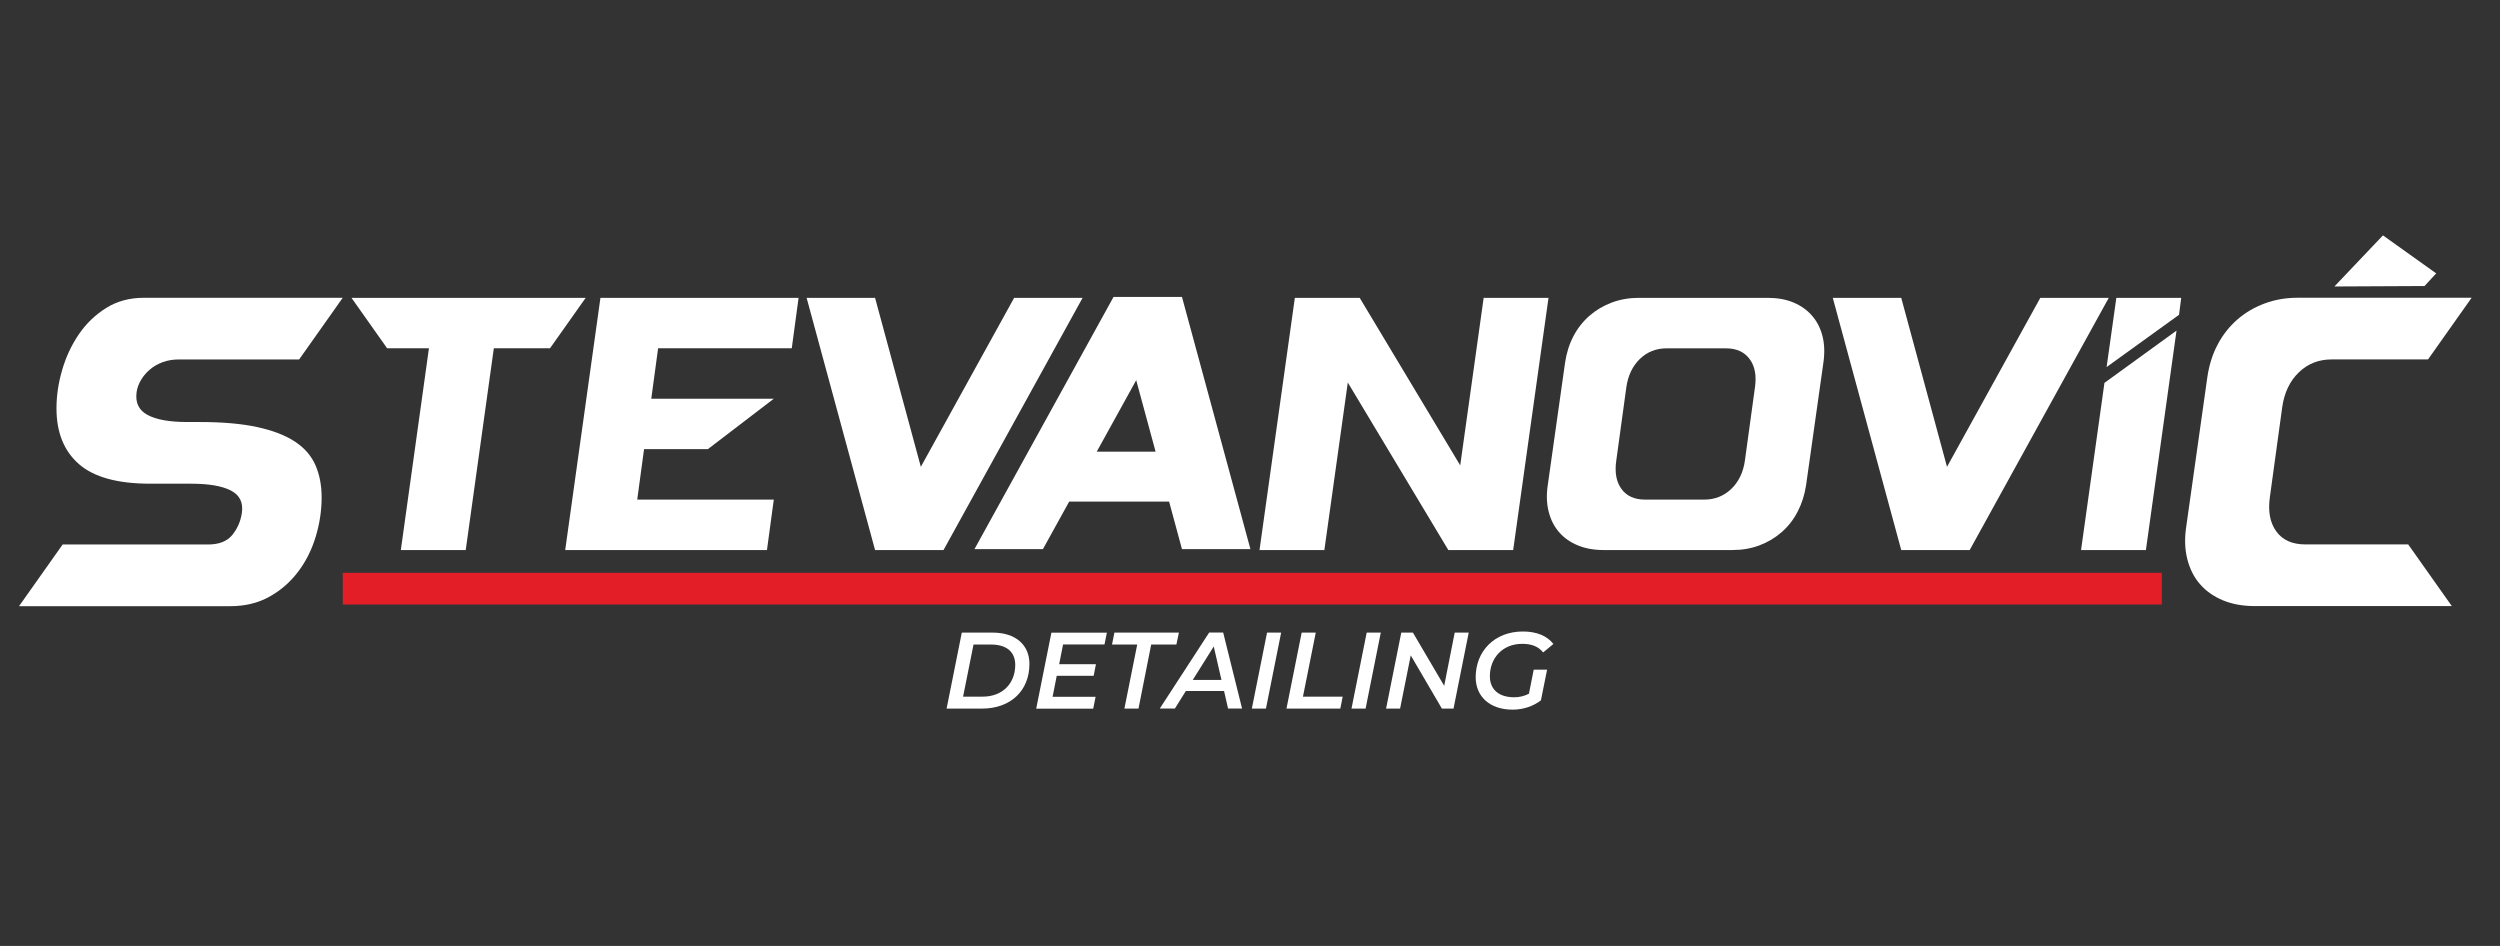
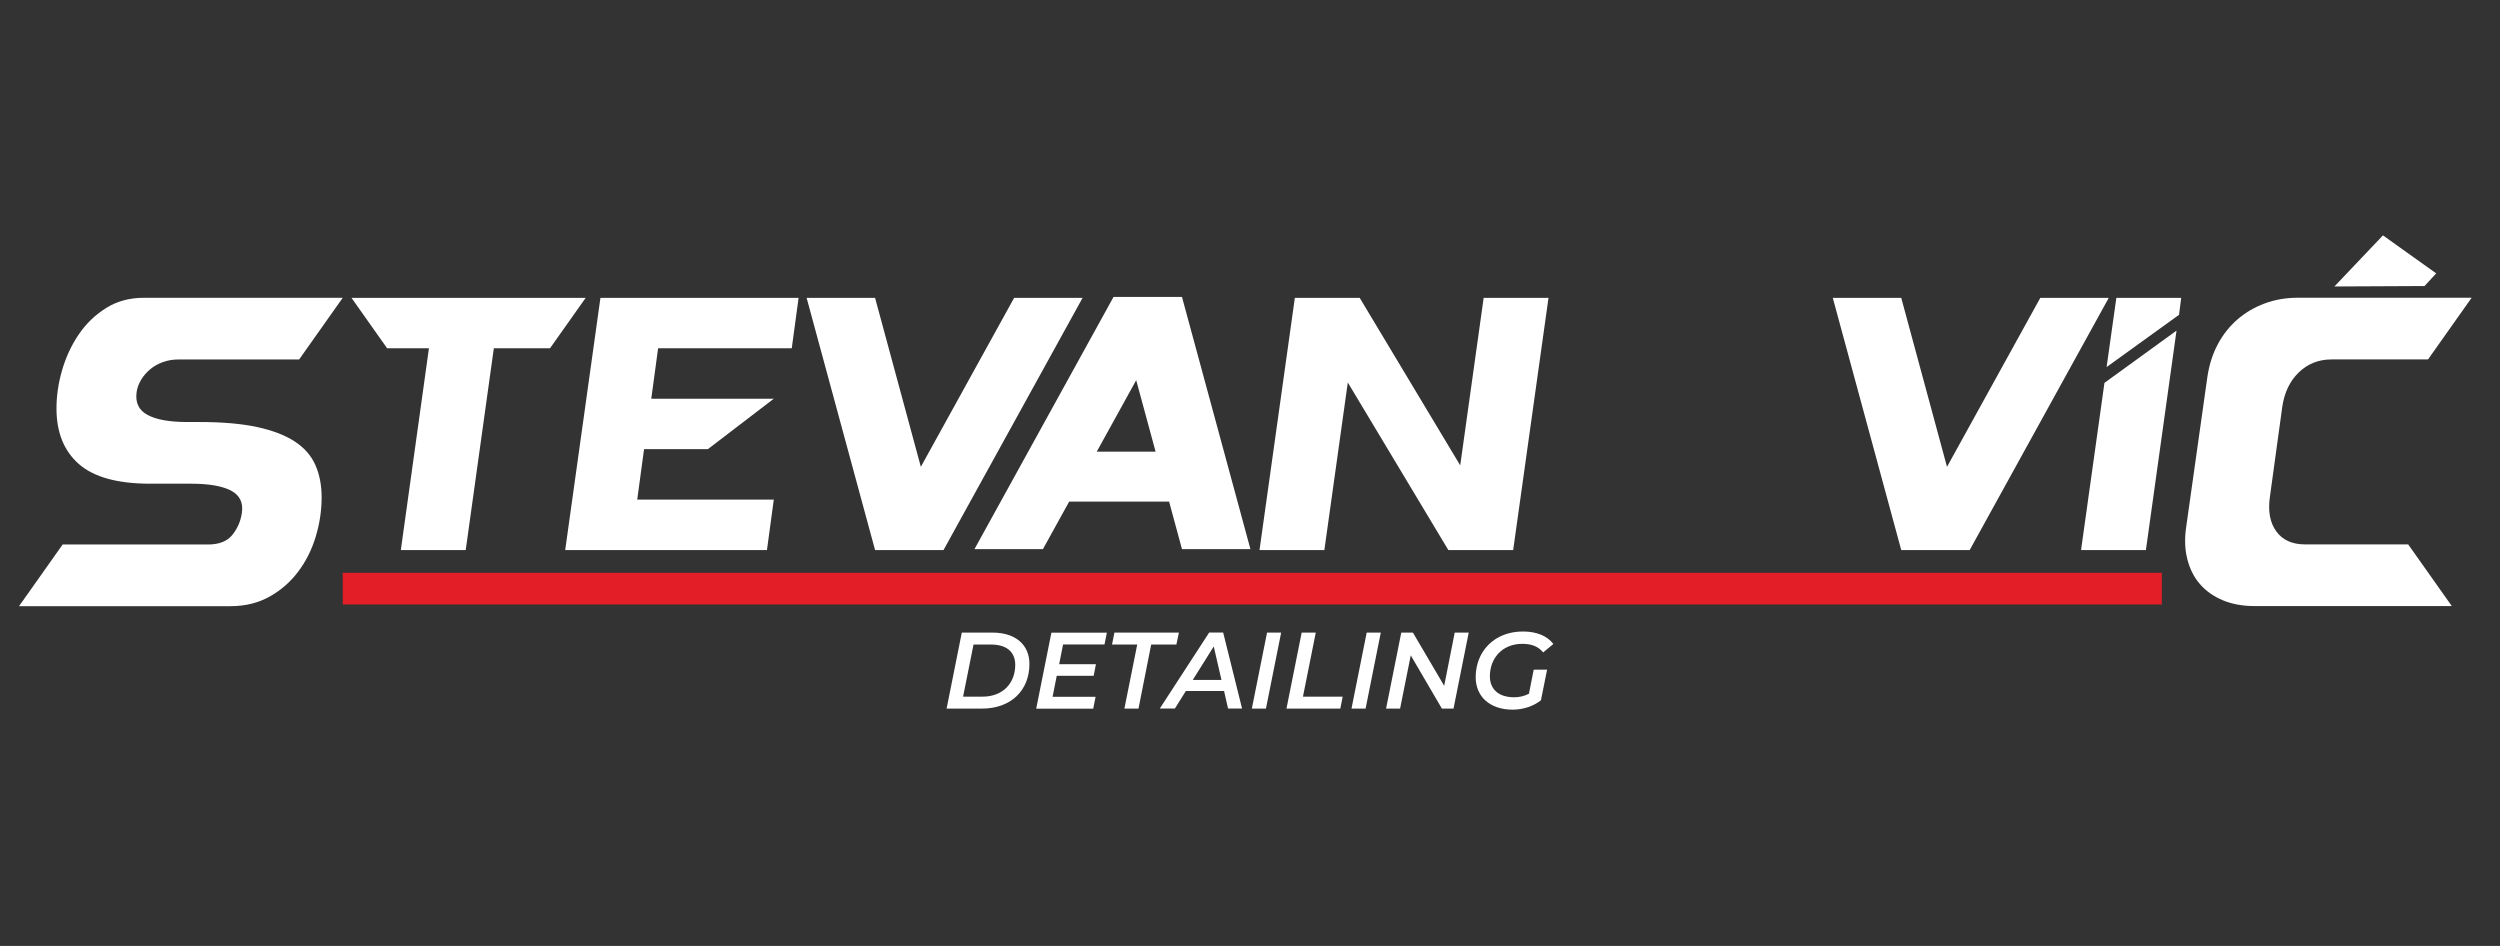
<svg xmlns="http://www.w3.org/2000/svg" id="Layer_1" data-name="Layer 1" viewBox="0 0 567.5 214.72">
  <rect x="0" y="0" width="567.5" height="214.72" fill="#333333" stroke="none" />
  <defs>
    <style>
      .cls-1 {
        fill: #fff;
      }

      .cls-2 {
        isolation: isolate;
      }

      .cls-3 {
        fill: #e41e26;
      }
    </style>
  </defs>
  <g>
    <g class="cls-2">
      <path class="cls-1" d="m218.33,143.6h6.97c5.25,0,8.38,2.78,8.38,7.12,0,6.11-4.31,10.13-10.74,10.13h-8.06l3.45-17.25Zm4.71,14.54c4.63,0,7.42-3.08,7.42-7.22,0-2.83-1.85-4.61-5.5-4.61h-3.97l-2.37,11.83h4.41Z" />
      <path class="cls-1" d="m241.32,146.28l-.89,4.49h8.35l-.52,2.64h-8.38l-.94,4.76h9.76l-.54,2.69h-12.94l3.45-17.25h12.59l-.54,2.69h-9.41Z" />
      <path class="cls-1" d="m258.15,146.31h-5.72l.54-2.71h14.64l-.57,2.71h-5.72l-2.88,14.54h-3.2l2.91-14.54Z" />
      <path class="cls-1" d="m277.86,156.85h-8.67l-2.49,3.99h-3.43l11.21-17.25h3.18l4.29,17.25h-3.18l-.91-3.99Zm-.59-2.51l-1.75-7.59-4.76,7.59h6.51Z" />
      <path class="cls-1" d="m287.62,143.6h3.2l-3.45,17.25h-3.2l3.45-17.25Z" />
      <path class="cls-1" d="m295.48,143.6h3.2l-2.91,14.54h9.02l-.54,2.71h-12.22l3.45-17.25Z" />
      <path class="cls-1" d="m310.24,143.6h3.2l-3.45,17.25h-3.2l3.45-17.25Z" />
      <path class="cls-1" d="m333.4,143.6l-3.45,17.25h-2.64l-7.07-12.08-2.42,12.08h-3.18l3.45-17.25h2.64l7.1,12.08,2.39-12.08h3.18Z" />
      <path class="cls-1" d="m348.16,152.02h3.03l-1.4,6.95c-1.73,1.36-4.04,2.12-6.43,2.12-5.18,0-8.38-2.98-8.38-7.37,0-5.84,4.21-10.37,10.72-10.37,3.15,0,5.5,1.01,6.92,2.83l-2.32,1.92c-1.13-1.38-2.66-1.95-4.76-1.95-4.48,0-7.34,3.23-7.34,7.37,0,2.83,1.87,4.76,5.52,4.76,1.21,0,2.32-.27,3.35-.81l1.08-5.45Z" />
    </g>
    <path class="cls-1" d="m45.41,95.8c5.13,0,9.46.38,13,1.15,3.53.77,6.38,1.87,8.55,3.3s3.71,3.22,4.65,5.35c.93,2.13,1.4,4.57,1.4,7.3,0,3-.45,5.98-1.35,8.95-.9,2.97-2.23,5.61-4,7.95-1.77,2.33-3.93,4.22-6.5,5.65s-5.52,2.15-8.85,2.15H4.32l9.9-14h32.99c2.53,0,4.38-.73,5.55-2.2,1.17-1.47,1.88-3.13,2.15-5,.33-2.33-.5-4.01-2.5-5.05-2-1.03-5-1.55-9-1.55h-9.3c-7.4,0-12.8-1.48-16.19-4.45-3.4-2.97-5.1-7.18-5.1-12.65,0-2.86.43-5.78,1.3-8.75s2.13-5.66,3.8-8.1c1.66-2.43,3.73-4.41,6.2-5.95,2.46-1.53,5.3-2.3,8.5-2.3h45.18l-9.9,14h-27.39c-1.27,0-2.45.2-3.55.6s-2.07.95-2.9,1.65c-.83.7-1.52,1.5-2.05,2.4-.53.9-.87,1.82-1,2.75-.33,2.4.5,4.13,2.5,5.2s5,1.6,9,1.6h2.9Z" />
    <path class="cls-1" d="m79.79,67.61h53.16l-8.1,11.45h-12.75l-6.38,45.8h-14.73l6.38-45.8h-9.49l-8.09-11.45Z" />
    <path class="cls-1" d="m136.3,67.61h44.98l-1.55,11.45h-30.34l-1.55,11.45h27.81l-14.97,11.45h-14.48l-1.55,11.45h31l-1.55,11.45h-45.8l8-57.25Z" />
    <path class="cls-1" d="m214.18,124.86h-15.54l-15.54-57.25h15.54l10.39,38.36,21.18-38.36h15.54l-31.57,57.25Z" />
    <path class="cls-1" d="m293.93,67.61h14.72l22.82,38.03,5.32-38.03h14.72l-8.02,57.25h-14.72l-22.82-38.03-5.32,38.03h-14.72l8.02-57.25Z" />
-     <path class="cls-1" d="m355.27,82.33c.33-2.24.97-4.25,1.92-6.05s2.17-3.34,3.64-4.62c1.47-1.28,3.16-2.28,5.07-2.99s3.95-1.06,6.13-1.06h29.2c2.24,0,4.2.35,5.89,1.06s3.09,1.7,4.21,2.99c1.12,1.28,1.91,2.82,2.37,4.62s.53,3.82.21,6.05l-3.93,27.81c-.33,2.18-.97,4.19-1.92,6.01-.95,1.83-2.17,3.38-3.64,4.66s-3.15,2.28-5.03,2.99-3.94,1.06-6.17,1.06h-29.2c-2.18,0-4.13-.35-5.85-1.06s-3.14-1.7-4.25-2.99c-1.12-1.28-1.91-2.83-2.37-4.66-.47-1.83-.53-3.83-.21-6.01l3.93-27.81Zm11.62,22.25c-.38,2.67.01,4.81,1.19,6.42,1.17,1.61,2.96,2.41,5.36,2.41h13.41c2.4,0,4.44-.8,6.13-2.41s2.73-3.75,3.11-6.42l2.29-16.68c.38-2.67-.03-4.81-1.23-6.42s-3-2.41-5.4-2.41h-13.41c-2.4,0-4.43.81-6.09,2.41-1.66,1.61-2.69,3.75-3.07,6.42l-2.29,16.68Z" />
    <path class="cls-1" d="m447.12,124.86h-15.54l-15.54-57.25h15.54l10.39,38.36,21.18-38.36h15.54l-31.57,57.25Z" />
    <path class="cls-1" d="m477.71,86.91l16.36-11.86-6.95,49.81h-14.72l5.31-37.95Zm.49-3.59l2.21-15.7h14.72l-.49,3.84-16.44,11.86Z" />
    <g>
      <path class="cls-1" d="m523.27,123.58c-2.93,0-5.12-.98-6.55-2.95-1.43-1.97-1.92-4.58-1.45-7.85l2.8-20.39c.47-3.27,1.72-5.88,3.75-7.85s4.52-2.95,7.45-2.95h21.89l9.9-14h-39.49c-2.67,0-5.17.43-7.5,1.3-2.34.87-4.4,2.08-6.2,3.65s-3.29,3.45-4.45,5.65c-1.17,2.2-1.95,4.67-2.35,7.4l-4.8,33.99c-.4,2.67-.32,5.12.25,7.35.57,2.24,1.53,4.14,2.9,5.7,1.37,1.57,3.1,2.78,5.2,3.65,2.1.87,4.48,1.3,7.15,1.3h44.79l-9.9-14h-23.39Z" />
      <polygon class="cls-1" points="553.02 62.06 540.93 53.43 529.91 65.03 550.36 64.93 553.02 62.06" />
    </g>
    <rect class="cls-3" x="77.8" y="130.03" width="412.93" height="7.19" />
  </g>
  <path class="cls-1" d="m268.31,124.66h15.54l-15.54-57.25h-15.54l-31.57,57.25h15.54l5.96-10.79h22.69l2.92,10.79Zm-19.35-22.13l8.96-16.23,4.4,16.23h-13.36Z" />
</svg>